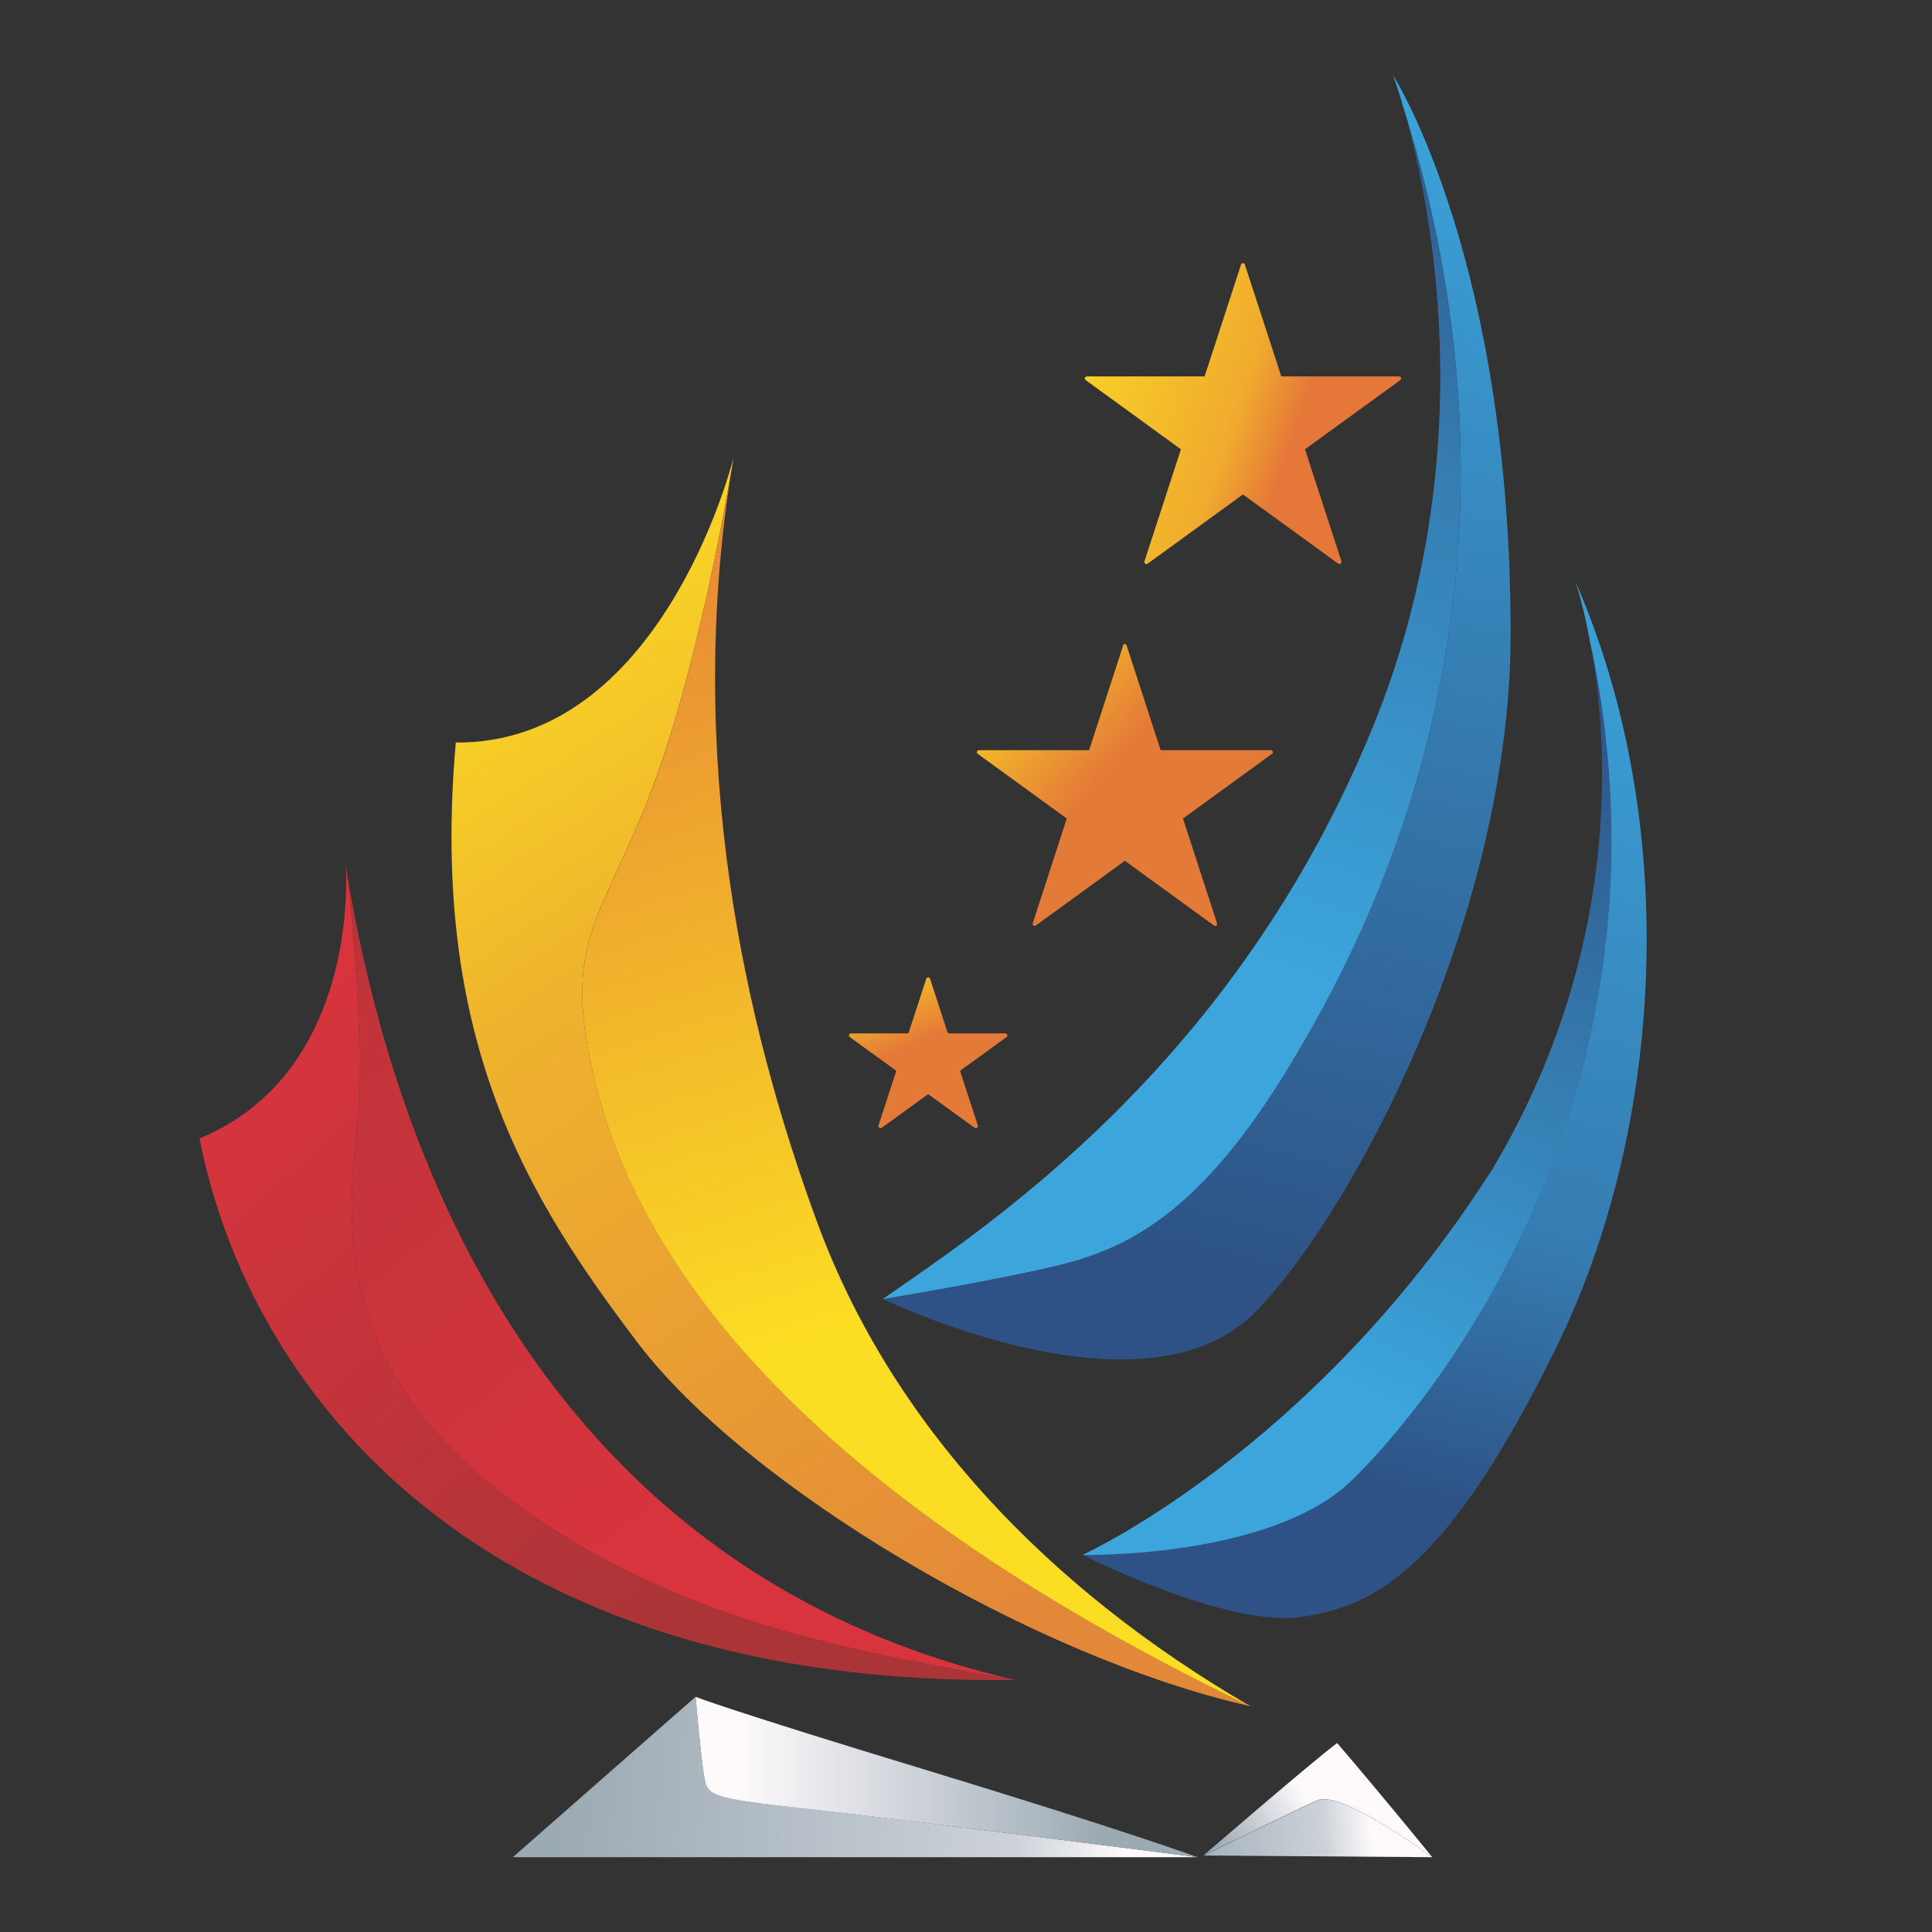
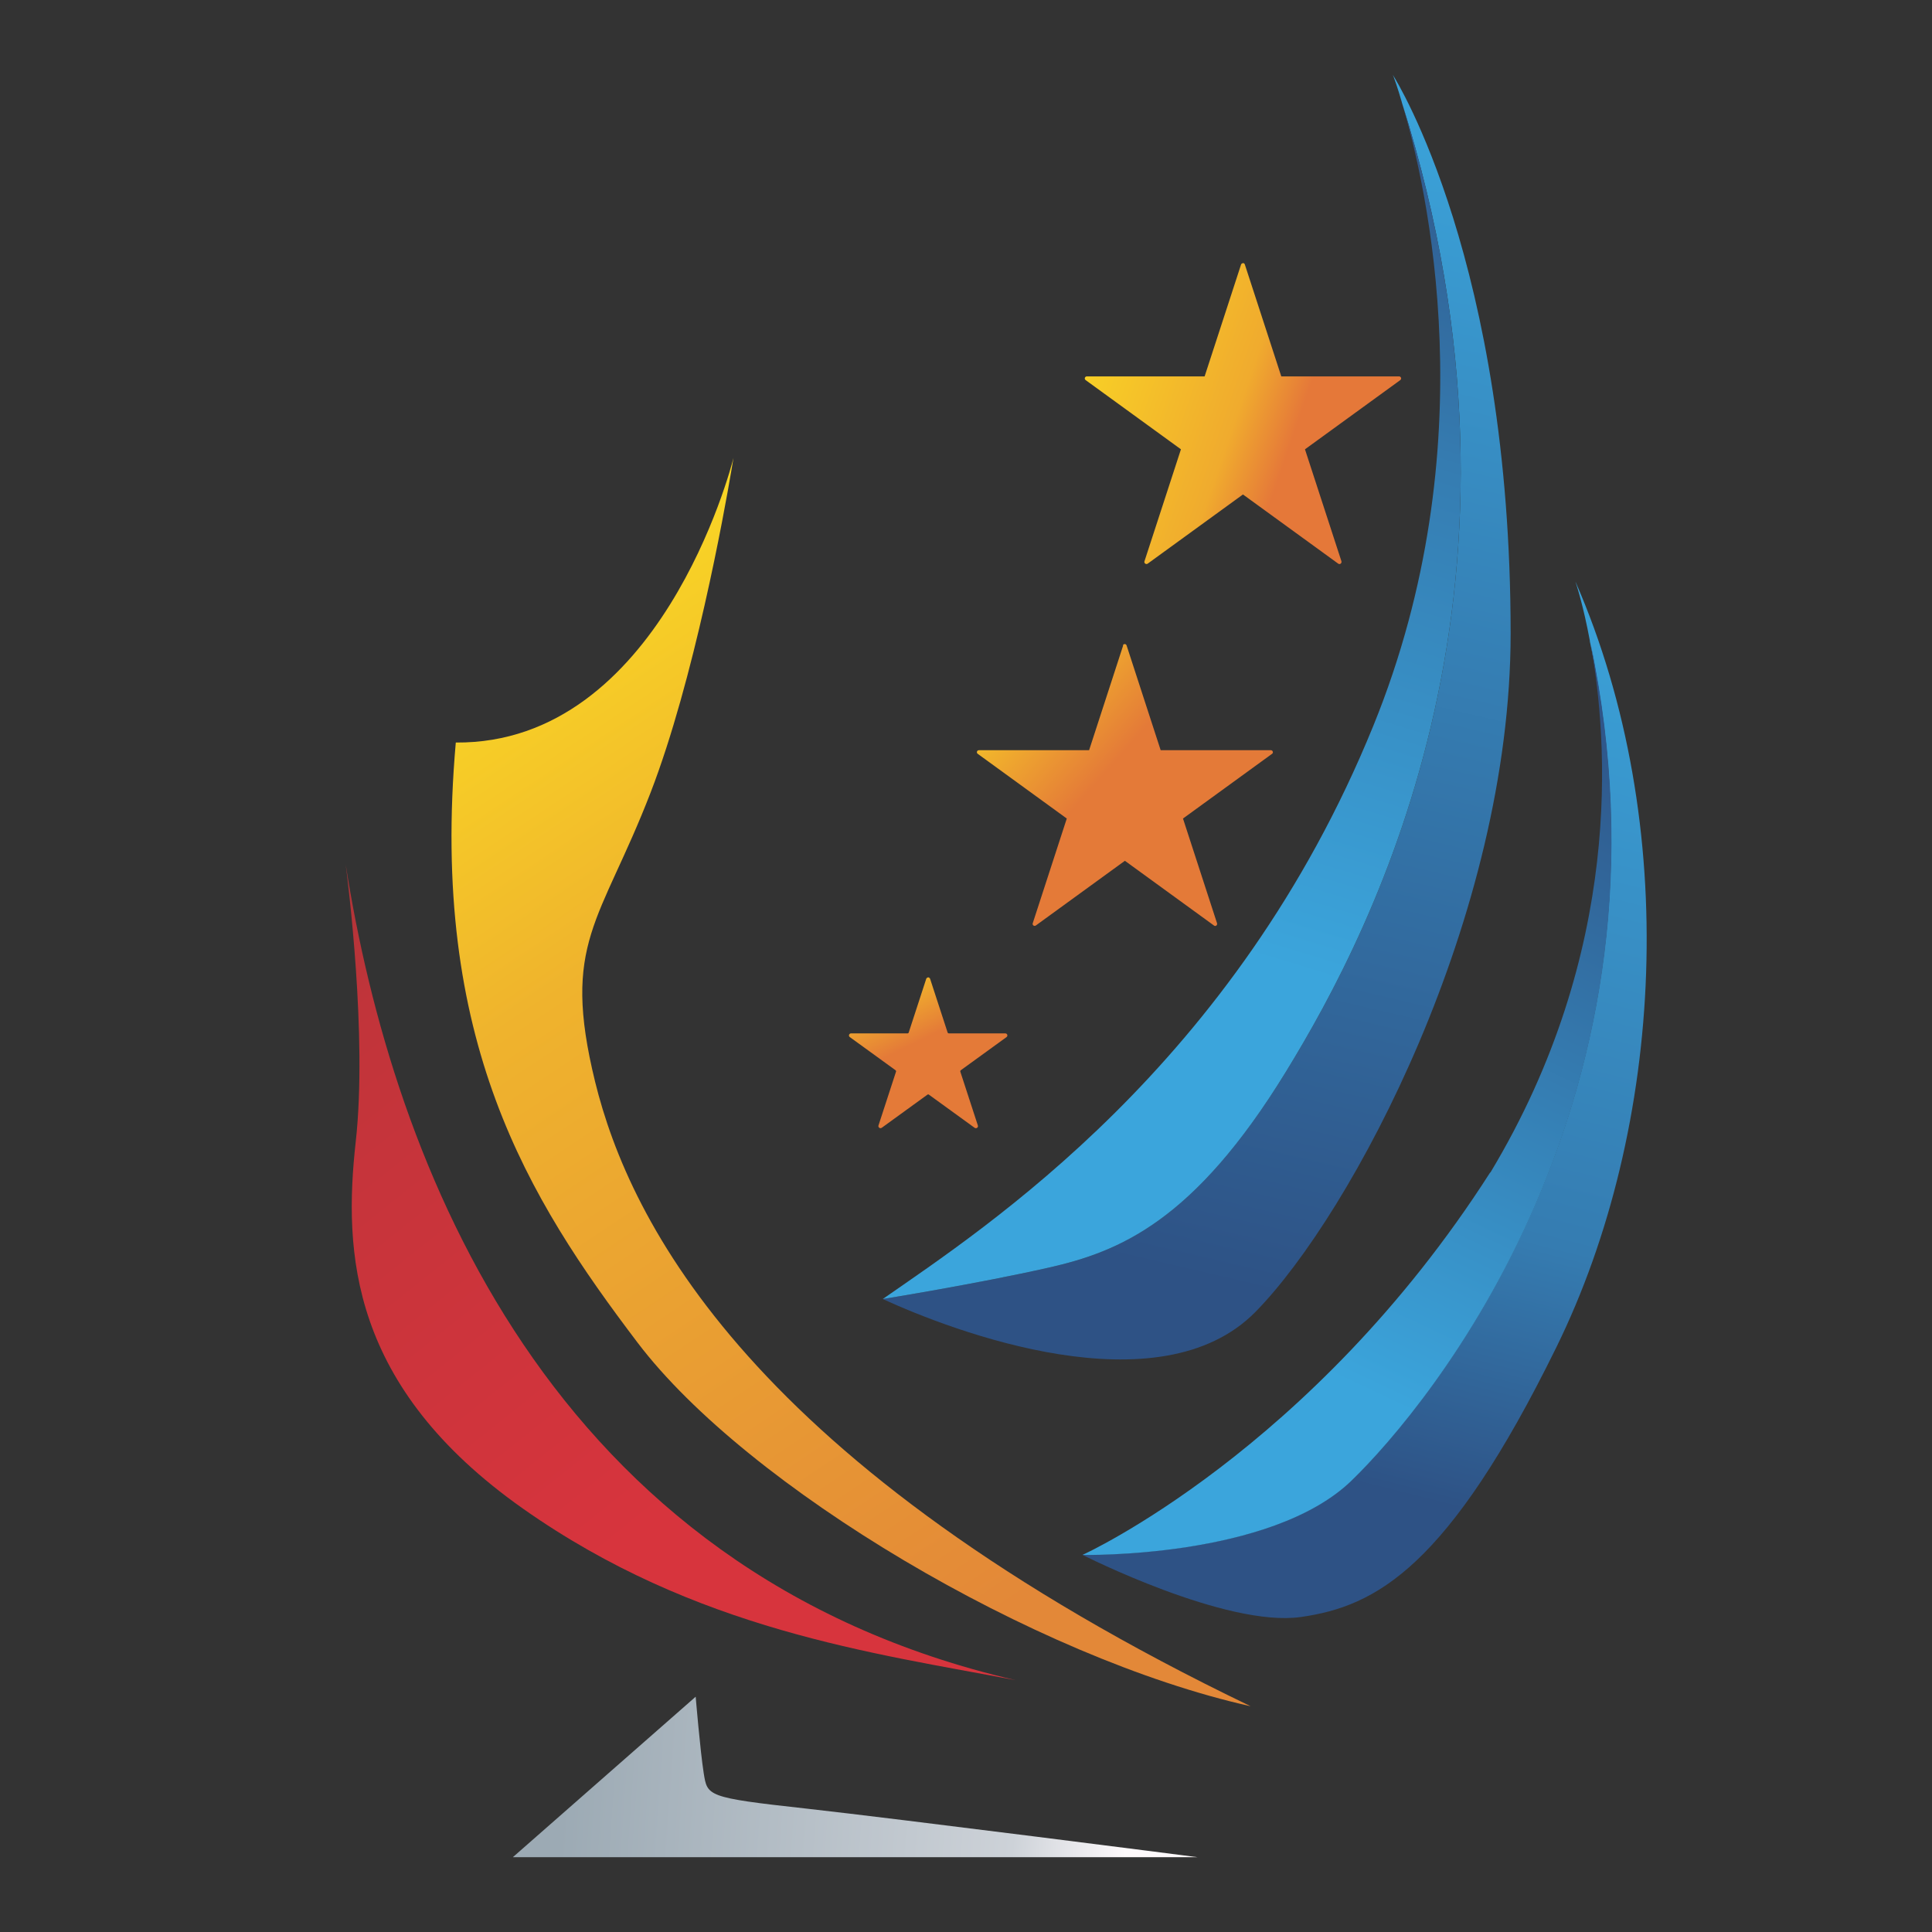
<svg xmlns="http://www.w3.org/2000/svg" id="uuid-2412ea70-1d53-44f5-9b81-56aef88a4f22" viewBox="0 0 113.39 113.39">
  <rect x="0" y="0" width="113.39" height="113.39" fill="#333333" stroke="none" />
  <defs>
    <linearGradient id="uuid-3aee893c-b0f2-4605-9ced-bdf6ce03b332" x1="5852.62" y1="-6339.74" x2="6044.79" y2="-6405.59" gradientTransform="translate(-406.92 -489.03) scale(.08 -.08)" gradientUnits="userSpaceOnUse">
      <stop offset="0" stop-color="#fbdd23" />
      <stop offset=".78" stop-color="#f0ab2e" />
      <stop offset="1" stop-color="#e57839" />
    </linearGradient>
    <linearGradient id="uuid-5ea56110-cc7a-49f1-8901-baa6c433a94d" x1="5746.47" y1="-6550.51" x2="5935.22" y2="-6717.09" gradientTransform="translate(-406.92 -489.03) scale(.08 -.08)" gradientUnits="userSpaceOnUse">
      <stop offset="0" stop-color="#fbdd23" />
      <stop offset=".27" stop-color="#fbdd23" />
      <stop offset=".79" stop-color="#e47a38" />
      <stop offset="1" stop-color="#e47a38" />
    </linearGradient>
    <linearGradient id="uuid-bbbd1c28-d67e-47b0-a55d-f203177416be" x1="5698.48" y1="-6786.07" x2="5758.75" y2="-6909.97" gradientTransform="translate(-406.92 -489.03) scale(.08 -.08)" gradientUnits="userSpaceOnUse">
      <stop offset="0" stop-color="#fbdd23" />
      <stop offset=".27" stop-color="#fbdd23" />
      <stop offset=".79" stop-color="#e47a38" />
      <stop offset="1" stop-color="#e47a38" />
    </linearGradient>
    <linearGradient id="uuid-aa17620b-2918-46d4-ad6d-4c799b5829af" x1="6085.34" y1="-7383.38" x2="5931.06" y2="-7399.66" gradientTransform="translate(-406.92 -489.03) scale(.08 -.08)" gradientUnits="userSpaceOnUse">
      <stop offset="0" stop-color="#fefafc" />
      <stop offset=".23" stop-color="#cdd2d8" />
      <stop offset=".95" stop-color="#9caab4" />
      <stop offset="1" stop-color="#9caab4" />
    </linearGradient>
    <linearGradient id="uuid-d0cf3f2b-00bc-4e8b-82d1-27c011352880" x1="6036.64" y1="-7374.37" x2="5949.05" y2="-7426.92" gradientTransform="translate(-406.92 -489.03) scale(.08 -.08)" gradientUnits="userSpaceOnUse">
      <stop offset="0" stop-color="#fefafc" />
      <stop offset=".22" stop-color="#fefafc" />
      <stop offset=".95" stop-color="#9caab4" />
      <stop offset="1" stop-color="#9caab4" />
    </linearGradient>
    <linearGradient id="uuid-831a3054-24f1-4193-bc23-44c679eda29c" x1="5918.73" y1="-7381.95" x2="5482.79" y2="-7350.81" gradientTransform="translate(-406.92 -489.03) scale(.08 -.08)" gradientUnits="userSpaceOnUse">
      <stop offset="0" stop-color="#fefafc" />
      <stop offset=".19" stop-color="#cdd2d8" />
      <stop offset=".95" stop-color="#9caab4" />
      <stop offset="1" stop-color="#9caab4" />
    </linearGradient>
    <linearGradient id="uuid-8787b3fb-d712-4ecc-9d3d-39b1bb396cb3" x1="5547.11" y1="-7350.66" x2="5912.02" y2="-7350.66" gradientTransform="translate(-406.92 -489.03) scale(.08 -.08)" gradientUnits="userSpaceOnUse">
      <stop offset="0" stop-color="#fefafc" />
      <stop offset=".22" stop-color="#fefafc" />
      <stop offset=".95" stop-color="#9caab4" />
      <stop offset="1" stop-color="#9caab4" />
    </linearGradient>
    <linearGradient id="uuid-ac90b48e-2ed6-47a7-b9d8-9a317afb9bd7" x1="6166.97" y1="-6480.44" x2="5981.86" y2="-7215.23" gradientTransform="translate(-406.92 -489.03) scale(.08 -.08)" gradientUnits="userSpaceOnUse">
      <stop offset="0" stop-color="#3ba5dc" />
      <stop offset=".68" stop-color="#357cb1" />
      <stop offset=".95" stop-color="#2e5285" />
      <stop offset="1" stop-color="#2e5285" />
    </linearGradient>
    <linearGradient id="uuid-19ddddb7-e2ee-43a5-abd3-4248f17ca59f" x1="5912.88" y1="-7231.25" x2="6230.18" y2="-6561.78" gradientTransform="translate(-406.92 -489.03) scale(.08 -.08)" gradientUnits="userSpaceOnUse">
      <stop offset="0" stop-color="#3ba5dc" />
      <stop offset=".22" stop-color="#3ba5dc" />
      <stop offset=".95" stop-color="#2e5285" />
      <stop offset="1" stop-color="#2e5285" />
    </linearGradient>
    <linearGradient id="uuid-0aa38ba6-2a7f-4bf6-818d-1d582a4d9ce3" x1="6062.18" y1="-6152.21" x2="5847.35" y2="-7071.4" gradientTransform="translate(-406.92 -489.03) scale(.08 -.08)" gradientUnits="userSpaceOnUse">
      <stop offset="0" stop-color="#3ba5dc" />
      <stop offset=".95" stop-color="#2e5285" />
      <stop offset="1" stop-color="#2e5285" />
    </linearGradient>
    <linearGradient id="uuid-689f5334-f3eb-4af8-a2f5-c251e265b03a" x1="5817.09" y1="-7012.3" x2="6079.55" y2="-6150.34" gradientTransform="translate(-406.92 -489.03) scale(.08 -.08)" gradientUnits="userSpaceOnUse">
      <stop offset="0" stop-color="#3ba5dc" />
      <stop offset=".27" stop-color="#3ba5dc" />
      <stop offset=".7" stop-color="#357cb1" />
      <stop offset="1" stop-color="#2e5285" />
    </linearGradient>
    <linearGradient id="uuid-bed3480a-a20a-4845-8ad9-233d9139e4f0" x1="5238.77" y1="-6834.23" x2="5635.07" y2="-7266.35" gradientTransform="translate(-406.92 -489.03) scale(.08 -.08)" gradientUnits="userSpaceOnUse">
      <stop offset="0" stop-color="#d7343d" />
      <stop offset=".1" stop-color="#d7343d" />
      <stop offset=".95" stop-color="#ab3437" />
      <stop offset="1" stop-color="#ab3437" />
    </linearGradient>
    <linearGradient id="uuid-7982e5f6-5c54-4f88-84a6-46cb3a06176d" x1="5679.8" y1="-7328.44" x2="5254.6" y2="-6797.69" gradientTransform="translate(-406.92 -489.03) scale(.08 -.08)" gradientUnits="userSpaceOnUse">
      <stop offset="0" stop-color="#d7343d" />
      <stop offset=".22" stop-color="#d7343d" />
      <stop offset=".85" stop-color="#c1343a" />
      <stop offset="1" stop-color="#ab3437" />
    </linearGradient>
    <linearGradient id="uuid-01da8b70-0175-49fc-8682-58d93d52bee8" x1="5418.38" y1="-6532.81" x2="5893.61" y2="-7248.27" gradientTransform="translate(-406.92 -489.03) scale(.08 -.08)" gradientUnits="userSpaceOnUse">
      <stop offset="0" stop-color="#fbdd23" />
      <stop offset=".35" stop-color="#efb32d" />
      <stop offset="1" stop-color="#e38838" />
    </linearGradient>
    <linearGradient id="uuid-209ecd88-39fc-45f0-9d39-d7081236e4f5" x1="5777.43" y1="-7281.7" x2="5497.65" y2="-6385.77" gradientTransform="translate(-406.92 -489.03) scale(.08 -.08)" gradientUnits="userSpaceOnUse">
      <stop offset="0" stop-color="#fbdd23" />
      <stop offset=".22" stop-color="#fbdd23" />
      <stop offset=".95" stop-color="#e47a38" />
      <stop offset="1" stop-color="#e47a38" />
    </linearGradient>
  </defs>
  <g id="uuid-462aa112-209f-4e84-acac-3b44c9017a94">
    <g id="uuid-60d6b0ab-9067-4ae3-8414-4308091f480b">
      <path d="M72.95,15.44h0s-.1.03-.11.08l-2.14,6.57h-6.91c-.12,0-.17.15-.07.22l5.59,4.06-2.14,6.57c-.04.11.09.21.19.14l5.59-4.06,5.59,4.06c.1.07.22-.02.19-.14l-2.14-6.57,5.59-4.06c.1-.07.05-.22-.07-.22h-6.91l-2.14-6.57c-.02-.06-.07-.08-.11-.08h0Z" fill="url(#uuid-3aee893c-b0f2-4605-9ced-bdf6ce03b332)" fill-rule="evenodd" />
      <path d="M65.92,37.88l-2,6.15h-6.47c-.11,0-.16.14-.07.21l5.23,3.8-2,6.15c-.03.11.09.19.18.13l5.23-3.8,5.23,3.8c.09.07.21-.02.18-.13l-2-6.15,5.23-3.8c.09-.06.04-.21-.07-.21h-6.47l-2-6.15c-.02-.05-.06-.08-.11-.08s-.09.03-.11.08h0Z" fill="url(#uuid-5ea56110-cc7a-49f1-8901-baa6c433a94d)" fill-rule="evenodd" />
      <path d="M54.47,57.36h0s-.1.03-.11.09l-1.03,3.16s-.03.04-.06.04h-3.32c-.12,0-.17.15-.07.22l2.69,1.95s.03.04.02.07l-1.03,3.16c-.04.11.09.21.19.14l2.69-1.95s.05-.02.07,0l2.69,1.95c.1.07.23-.02.19-.14l-1.03-3.16s0-.05.02-.07l2.69-1.95c.1-.07.05-.22-.07-.22h-3.32s-.05-.02-.06-.04l-1.03-3.16c-.02-.06-.07-.08-.11-.09h0Z" fill="url(#uuid-bbbd1c28-d67e-47b0-a55d-f203177416be)" fill-rule="evenodd" />
-       <path d="M70.65,108.9h0s13.41.1,13.41.1h0c-.14-.11-4.64-3.4-6.36-3.4-.13,0-.24.02-.34.06-1.1.46-6.53,3.16-6.7,3.25h0Z" fill="url(#uuid-aa17620b-2918-46d4-ad6d-4c799b5829af)" fill-rule="evenodd" />
-       <path d="M70.65,108.9c.17-.08,5.6-2.79,6.7-3.25,1.37-.57,6.55,3.23,6.7,3.34-.11-.14-2.67-3.3-5.57-6.69-1.58,1.18-7.64,6.43-7.84,6.59h0Z" fill="url(#uuid-d0cf3f2b-00bc-4e8b-82d1-27c011352880)" fill-rule="evenodd" />
      <path d="M30.11,109h40.19-.01c-.52-.07-17.31-2.22-23.03-2.86-5.81-.64-5.74-.73-5.96-2.08-.21-1.35-.47-4.48-.47-4.48l-10.72,9.41h0Z" fill="url(#uuid-831a3054-24f1-4193-bc23-44c679eda29c)" fill-rule="evenodd" />
-       <path d="M41.3,104.07c.21,1.35.15,1.43,5.96,2.08,5.72.63,22.5,2.79,23.03,2.85-.25-.09-4.48-1.63-15.81-5.08-11.7-3.55-13.65-4.33-13.65-4.33,0,0,.26,3.13.47,4.48h0Z" fill="url(#uuid-8787b3fb-d712-4ecc-9d3d-39b1bb396cb3)" fill-rule="evenodd" />
      <path d="M92.47,34.16c.05.15.46,1.39.84,3.45v.04c5.66,26.66-9.48,44.89-14.02,49.26-4.74,4.57-15.77,4.34-15.77,4.34,0,0,8.45,4.29,12.85,3.65,4.4-.63,8.63-2.91,14.97-15.82,6.34-12.9,7.34-30.71,1.13-44.93h0s0,0,0,0Z" fill="url(#uuid-ac90b48e-2ed6-47a7-b9d8-9a317afb9bd7)" fill-rule="evenodd" />
      <path d="M87.46,68.81c-10.45,16.34-23.93,22.45-23.93,22.45,0,0,11.02.23,15.77-4.34,4.54-4.38,19.69-22.61,14.03-49.26,1.08,5.84,1.95,18.18-5.86,31.16h0Z" fill="url(#uuid-19ddddb7-e2ee-43a5-abd3-4248f17ca59f)" fill-rule="evenodd" />
      <path d="M81.78,4.47c.07.19.25.69.48,1.48l.02.08c8.86,28.05-1.52,48.28-6.82,56.89-5.4,8.78-9.77,10.54-13.92,11.48-4.16.94-9.73,1.84-9.73,1.84,4.11,1.89,16.22,6.51,21.88.75,5.66-5.77,14.97-23.19,14.97-39.81,0-21.68-6.7-32.45-6.91-32.78l.03.08h0Z" fill="url(#uuid-0aa38ba6-2a7f-4bf6-818d-1d582a4d9ce3)" fill-rule="evenodd" />
      <path d="M80.6,42.6c-8.11,19.93-22.73,29.42-28.79,33.64,0,0,5.57-.9,9.73-1.84,4.15-.94,8.53-2.7,13.92-11.48,5.3-8.62,15.68-28.84,6.82-56.89,1.47,4.91,4.99,20.18-1.68,36.57h0Z" fill="url(#uuid-689f5334-f3eb-4af8-a2f5-c251e265b03a)" fill-rule="evenodd" />
-       <path d="M11.71,66.81c2.91,14.91,16.45,32.22,47.9,31.79-8.31-1.58-18.77-2.91-28.92-10.07-10.15-7.15-10.54-14.99-9.81-21.55.69-6.23-.47-15.37-.59-16.25,0-.05,0-.07,0-.07,0,0,1.03,12.17-8.57,16.15h0Z" fill="url(#uuid-bed3480a-a20a-4845-8ad9-233d9139e4f0)" fill-rule="evenodd" />
      <path d="M20.88,66.99c-.73,6.55-.34,14.39,9.81,21.55,10.15,7.15,20.6,8.48,28.92,10.07-27.38-6.33-36.56-30.27-39.32-47.87.11.88,1.28,10.02.59,16.25Z" fill="url(#uuid-7982e5f6-5c54-4f88-84a6-46cb3a06176d)" fill-rule="evenodd" />
      <path d="M26.75,43.59c-1.54,17.48,4.24,26.73,10.67,35.21,6.43,8.48,23.31,18.51,35.98,21.34-29.39-14.14-36.45-28.45-38.47-36.64-2.01-8.2.3-9.33,3.26-17,2.54-6.59,4.31-16.36,4.75-18.98.06-.36.1-.59.11-.65-.15.6-4.36,16.8-16.3,16.71h0Z" fill="url(#uuid-01da8b70-0175-49fc-8682-58d93d52bee8)" fill-rule="evenodd" />
-       <path d="M38.19,46.51c-2.96,7.67-5.27,8.8-3.26,17,2.01,8.19,9.08,22.5,38.47,36.64-11.95-6.94-21.08-16.59-25.42-28.36-4.29-11.62-7.78-27.23-5.04-44.25-.45,2.62-2.21,12.39-4.75,18.98h0Z" fill="url(#uuid-209ecd88-39fc-45f0-9d39-d7081236e4f5)" fill-rule="evenodd" />
    </g>
  </g>
</svg>